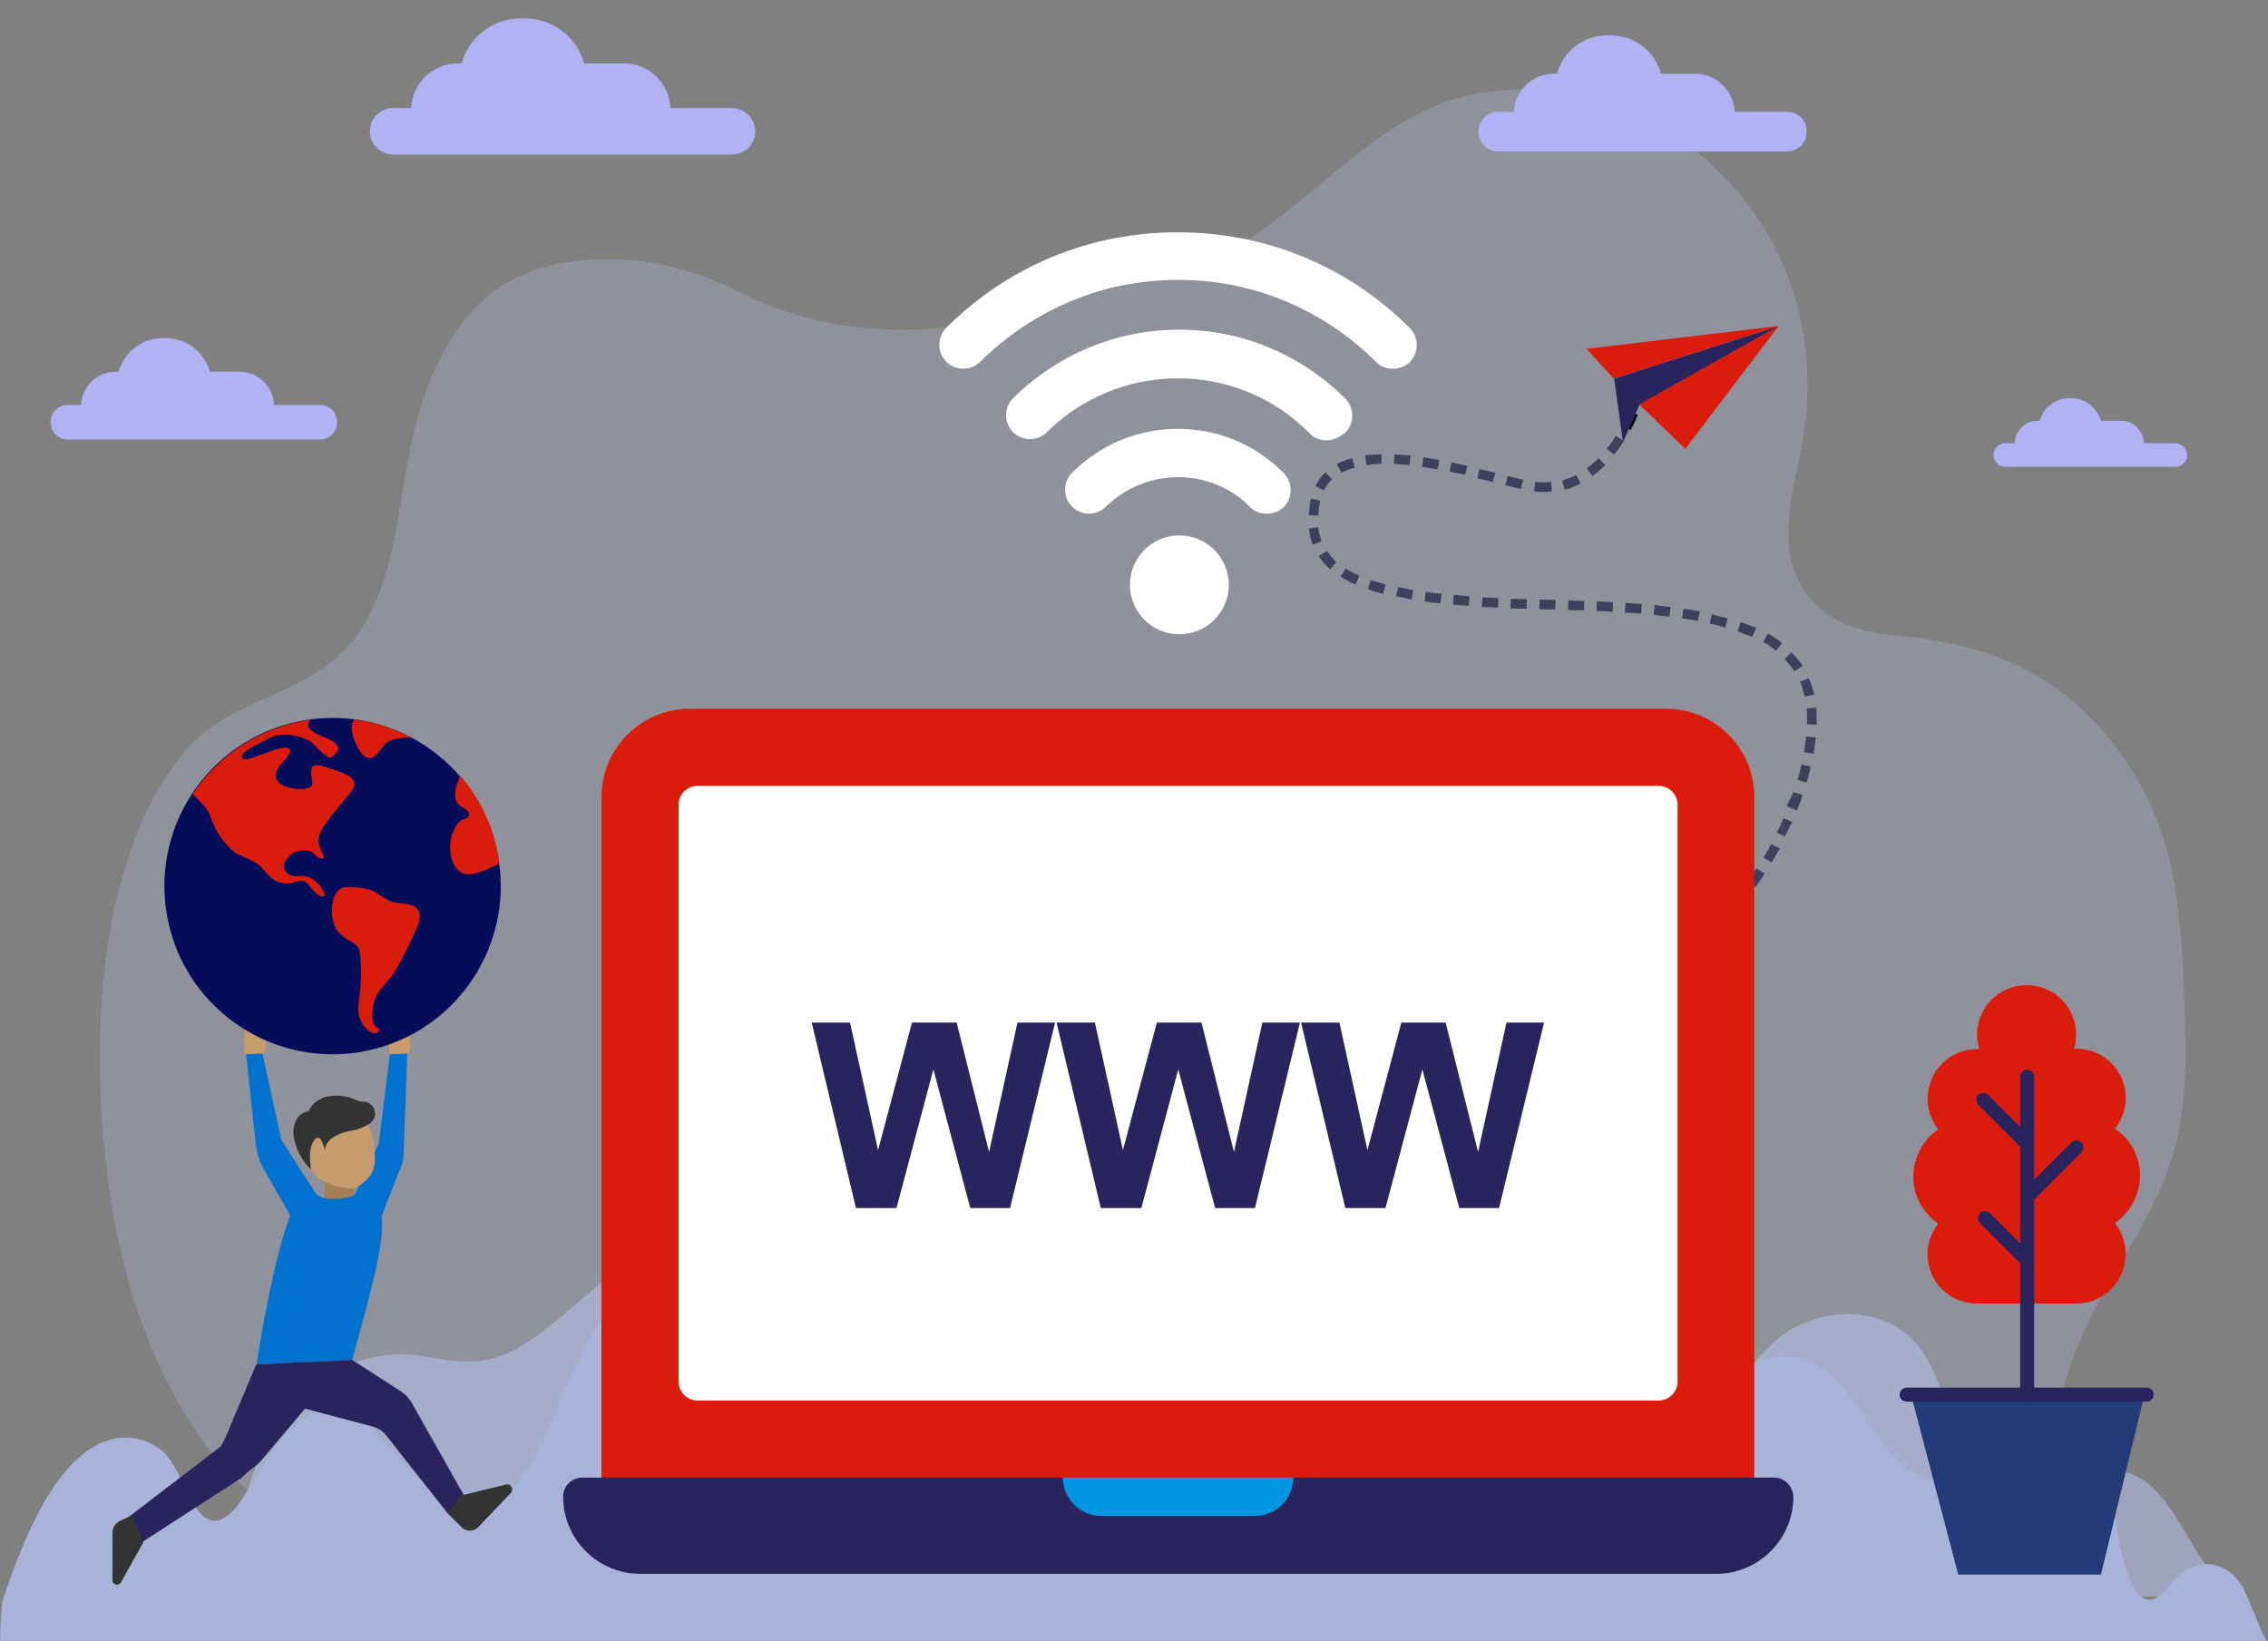
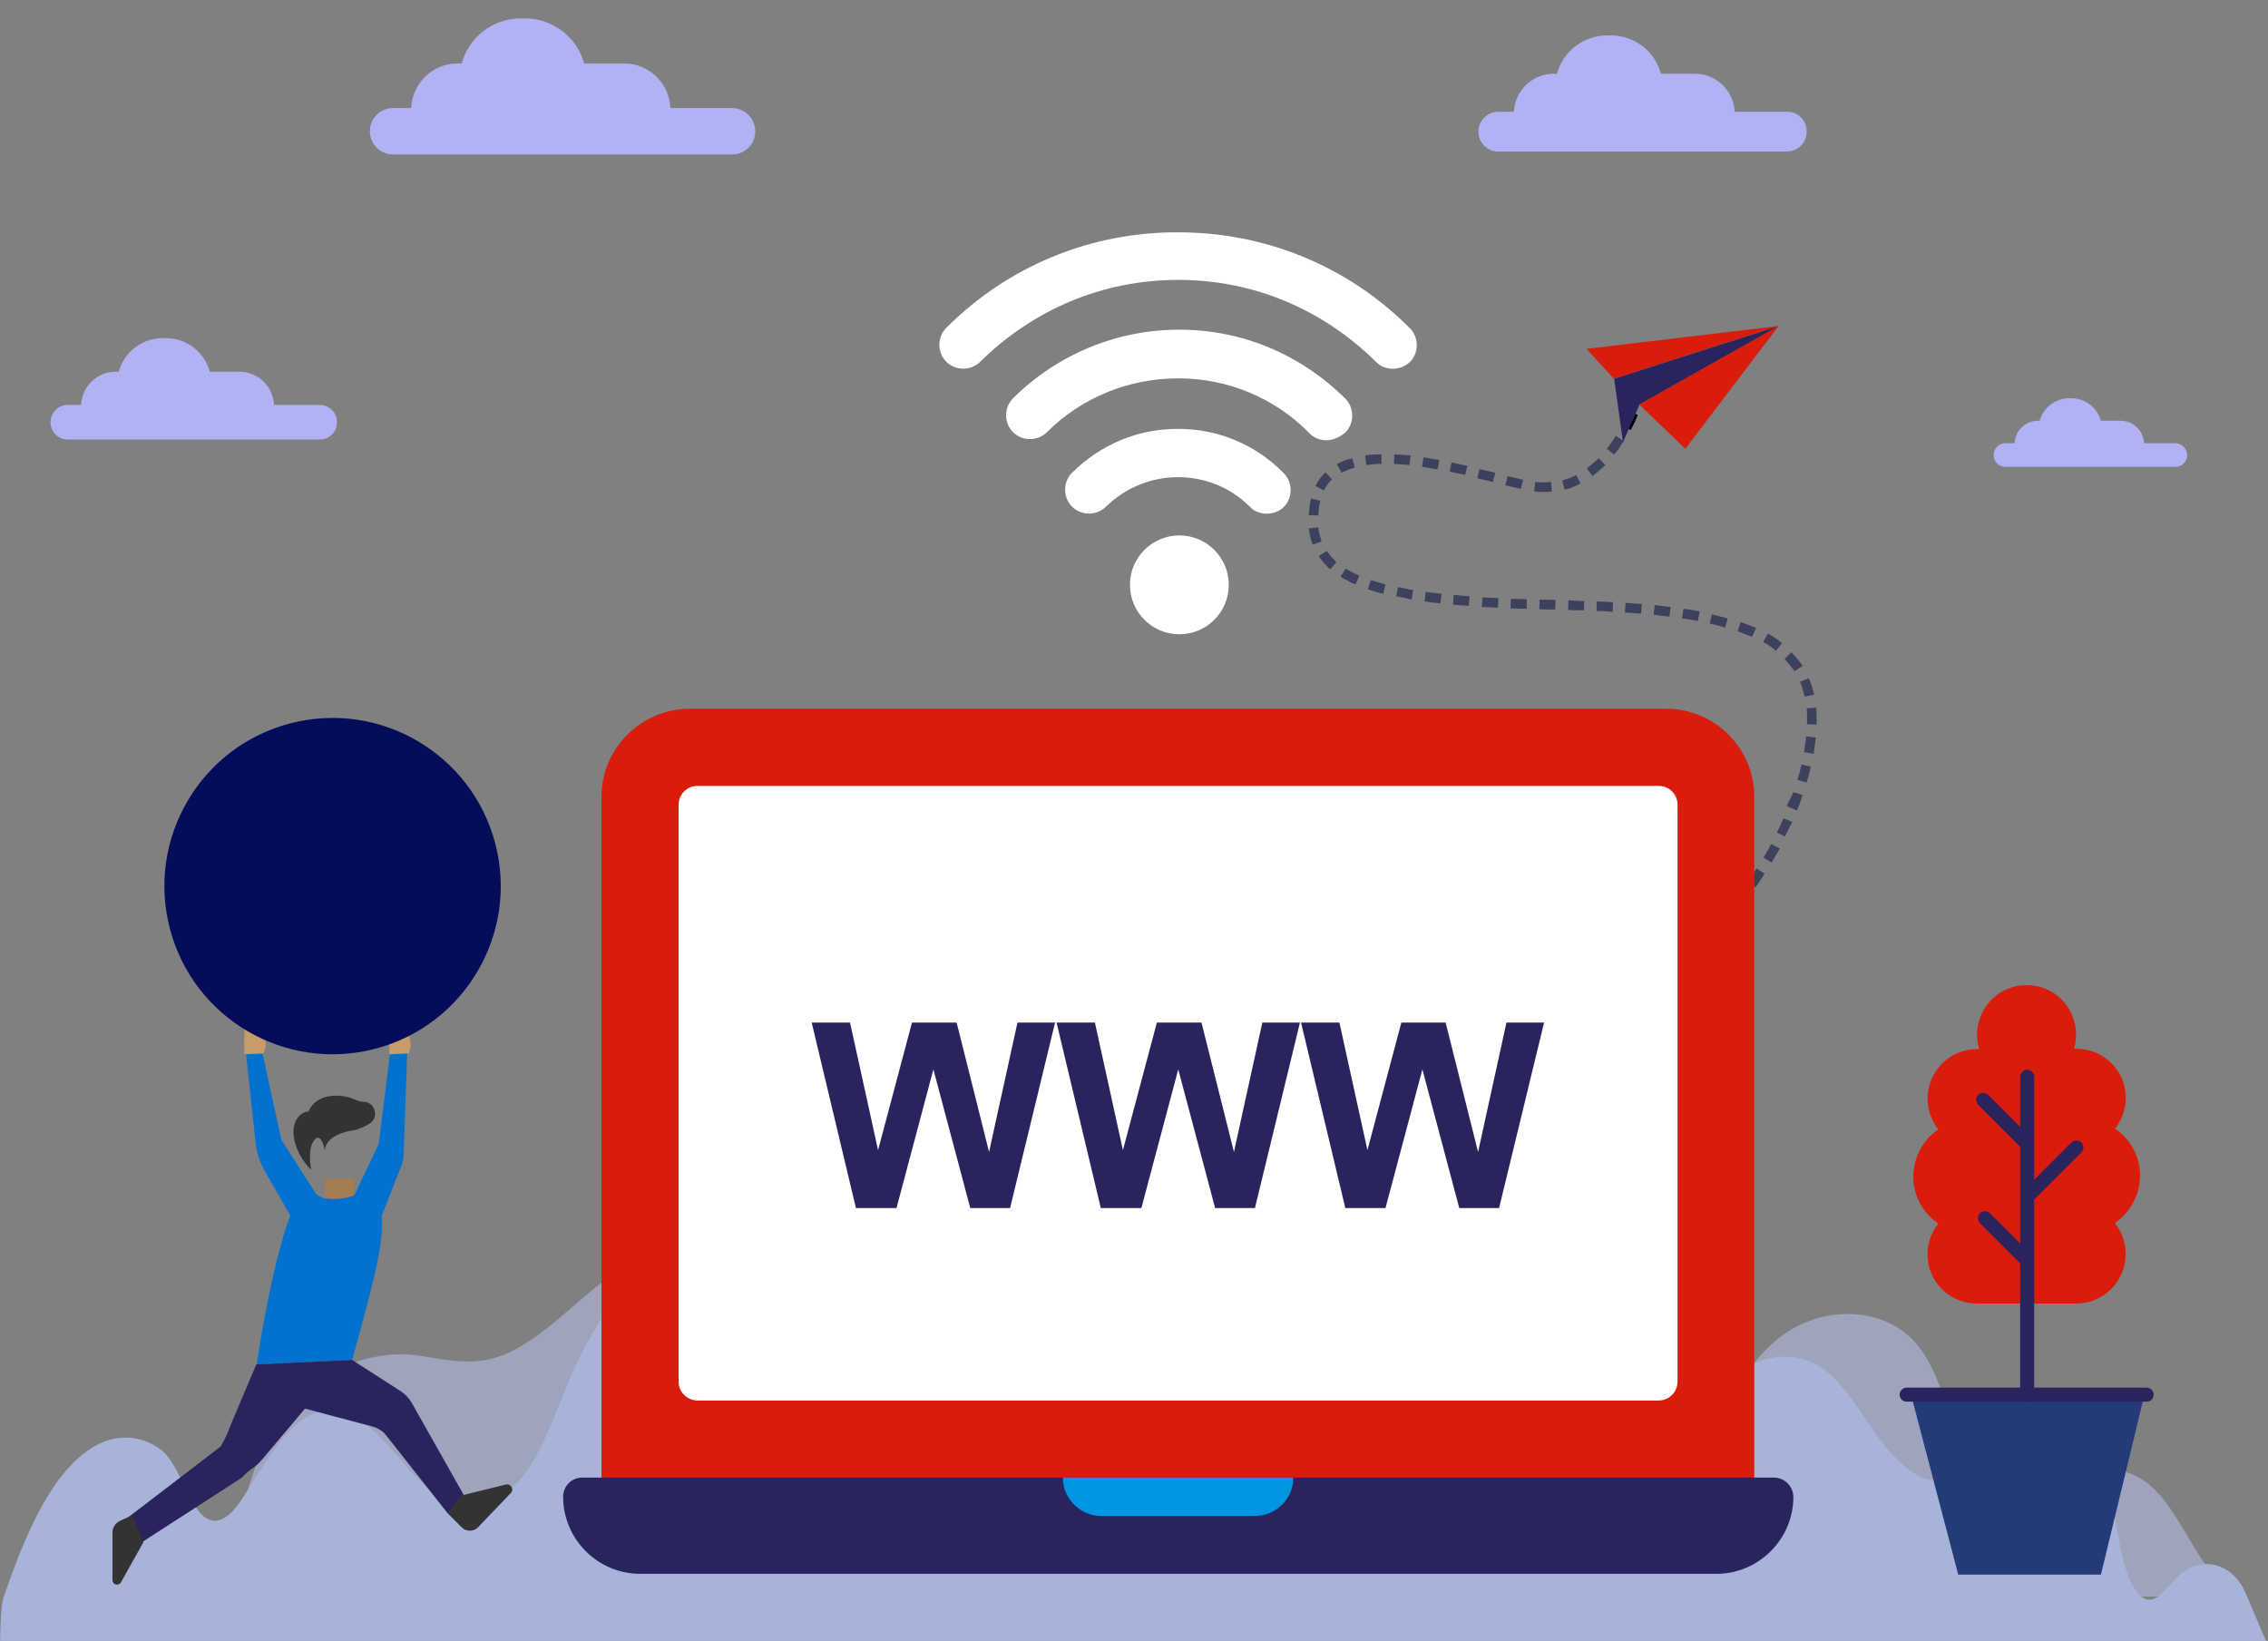
<svg xmlns="http://www.w3.org/2000/svg" version="1.1" id="Layer_1" x="0" y="0" viewBox="0 0 615 445" xml:space="preserve">
  <rect x="0" y="0" width="615" height="445" fill="#808080" stroke="none" />
  <style>.st10{fill:none}.st11{fill:#3c415e}.st11,.st12{fill-rule:evenodd;clip-rule:evenodd}.st13{fill:#d91c0b}.st14{fill:#29245d}.st15{fill:#fff}.st19{fill:#333}.st20{fill:#c69c6d}</style>
-   <path d="M589.8 311.2c-4.4 16.5-14.6 29.6-22.1 44.4-10.3 20.4-15.1 44.8-14.2 68.8H92c-9.1-10.6-23.8-17.5-31.5-26.5-14.6-17.1-24.3-40.3-29-64.4-7.8-40.6-7.3-96.5 17.3-128.2 14-18.1 37.3-15.1 49.9-35.9 10-16.6 9.4-39.3 15.1-58.2 3.8-12.4 9.9-24 18.8-31.2 7.5-6.1 16.6-8.6 25.5-9.4 14.2-1.3 28.6 1.6 41.7 8.3 13.8 7 27.7 10.2 42.7 10.5 17.2.3 33.4-3.2 50-8.6 16.1-5.2 33.3-7.1 48.1-17.3 21-14.4 36.1-34.1 60.8-38.3 26.5-4.6 56 6.9 74 32.2 12.2 17.1 17.3 39.2 13.5 61.7-2.4 13.9-7.9 29.2.7 41.5 5.7 8.2 14.9 10.8 23.5 11.6 23.2 2.2 43.5 8.1 60.3 30 16.6 21.7 18 42.7 19 71.2.4 12.6.6 25.6-2.6 37.8z" opacity=".22" fill="#c6d1f7" />
  <path d="M69.3 397.7c1.7-4.7 3.8-9.2 6.5-13.4 7.3-11.3 24.3-18.8 37.7-16.7 9 1.4 16.9 3.5 26.5-1.8 10.6-5.9 18.6-15.5 28.7-22 12.9-8.3 29.1-10.5 43.9-7 25 5.7 39.7 30.3 59.6 44.5 6.6 4.7 16.4 9 24.4 5.5 11.6-5.1 16.7-18.1 28.8-23.4 10-4.3 22.4-4.1 32 1.3 10.1 5.6 17.6 14.6 27.4 20.6 11.5 7.1 24.4 13.6 37.8 15.9 9.4 1.6 19.6.8 28.3-3.4 18.1-8.8 20.1-33.2 40.9-40 8.8-2.9 19.2-1.6 26 4.7 5.3 4.9 7.8 12 10 18.8 2.2 6.8 4.6 13.9 9.6 19 11.9 11.9 21.3-1.4 33.9-1.7 19.2-.5 21.2 27.1 36.1 34.4H63.2l.2-5c.5-10.3 2.3-20.6 5.9-30.3z" opacity=".5" fill="#bcc8f7" />
  <path d="M615 446H0c.2-10.6.7-12.2 1.1-13.2 5.7-16.5 13-34.2 24.9-40.8 5.6-3.1 12.2-2.9 17.6 1.1 5.4 4.1 7.6 16.7 13.1 19 3.3 1.4 6.6-2 9-5.7 8.2-12.5 15.6-28 28.7-22.9 6.8 2.7 12.3 10.3 18.1 16.7 9.9 10.9 23 10.9 31.6-3.2 4.1-6.6 6.9-14.8 10.1-22.4 8.4-19.7 20.7-34.7 33.7-46.4 11.3-10.3 24.2-17.7 37.3-11.4 15.7 7.5 32 59.1 50.6 42.9 10.9-9.5 13.6-33.2 22.4-46.4 5.4-8.2 12.9-13.1 20.4-13.4 7.6-.4 15.2 3.9 20.9 11.6 10.8 14.7 13.6 38.8 21 58 5 13 12.5 21.7 22.4 15.1 8.7-5.8 14.4-19 23-25.3 9.5-6.9 22.8 2.7 28.9 14.8 2.3 4.6 3.7 10.2 6.4 14 5.4 7.7 11.2 5 16.1-2.1 8.9-12.7 22.1-22.1 34.3-16.4 6.9 3.2 11.7 11.6 16.8 18.9 1.5 2.2 3.1 4.2 4.8 6 2.4 2.6 5 4.8 7.8 6.1 3 1.3 5.9 1.1 8.9-.1 4.6-1.8 9.1-3.5 13.6-5.6 5.8-2.6 11.9-3.2 17.8-1.9 2.3.6 4.7 1.3 6.7 3.5 1.7 1.9 3 5.5 3.9 8.4 1.9 6.5 2.5 13.7 4.4 20.1 1.7 5.7 4.8 11.1 9.1 7.8 1.9-1.5 3.5-3.6 5.3-5.4 1.8-1.7 3.8-2.7 5.9-3.1 4.2-.7 8.5 1.1 11.5 6 2.4 4.9 4.4 10.7 6.9 15.7 0-.1 0 0 0 0z" fill="#a7b3d8" />
  <path d="M484.6 30.3h-14.2c-.3-5.7-5-10.3-10.8-10.3h-9.2c-1.6-6-7.1-10.4-13.6-10.4h-1c-6.5 0-12 4.4-13.6 10.4h-.9c-5.8 0-10.5 4.6-10.8 10.3h-4.2c-3 0-5.4 2.4-5.4 5.4 0 3 2.4 5.4 5.4 5.4h78.2c3 0 5.4-2.4 5.4-5.4.1-3-2.3-5.4-5.3-5.4zm-286.1-1h-16.7c-.3-6.7-5.8-12.1-12.6-12.1h-10.8c-1.9-7-8.4-12.2-16-12.2h-1.2c-7.7 0-14.1 5.2-16 12.2h-1.1c-6.8 0-12.3 5.4-12.6 12.1h-4.9c-3.5 0-6.3 2.8-6.3 6.3s2.8 6.3 6.3 6.3h91.9c3.5 0 6.3-2.8 6.3-6.3 0-3.4-2.8-6.3-6.3-6.3zm391.3 90.9h-8.4c-.2-3.4-2.9-6.1-6.3-6.1h-5.4c-1-3.5-4.2-6.1-8-6.1h-.6c-3.8 0-7.1 2.6-8 6.1h-.5c-3.4 0-6.2 2.7-6.3 6.1h-2.5c-1.8 0-3.2 1.4-3.2 3.2 0 1.8 1.4 3.2 3.2 3.2h46.1c1.8 0 3.2-1.4 3.2-3.2-.1-1.8-1.5-3.2-3.3-3.2zM86.7 109.8H74.3c-.2-5-4.3-9-9.4-9h-8c-1.4-5.2-6.2-9.1-11.9-9.1h-.9c-5.7 0-10.5 3.9-11.9 9.1h-.8c-5.1 0-9.2 4-9.4 9h-3.6c-2.6 0-4.7 2.1-4.7 4.7s2.1 4.7 4.7 4.7h68.3c2.6 0 4.7-2.1 4.7-4.7s-2.1-4.7-4.7-4.7z" fill="#b1b2f3" />
  <path class="st10" d="M478.7 255.8l.4-.5.3-.4.6-.7c.4-.5.7-.9 1.1-1.3.7-.9 1.4-1.8 2-2.6 1.3-1.8 2.6-3.6 3.8-5.4 2.4-3.6 4.6-7.4 6.6-11.3l-23.1-11.9c-1.6 3-3.3 6-5.2 8.9-.9 1.4-1.9 2.8-2.9 4.2-.5.7-1 1.3-1.5 2l-.8.9-.4.4-.2.3 19.3 17.4z" />
  <path class="st11" d="M478.2 232.6l2.2 1.3c-.2.4.5-.8 2.2-3.8l-2.3-1.2c-.7 1.2-1.4 2.5-2.1 3.7zm-4.2 6.5l2.1 1.5c.8-1.2 1.6-2.4 2.4-3.7l-2.2-1.4c-.7 1.2-1.5 2.4-2.3 3.6z" />
  <path class="st12" d="M469.4 245.2l2 1.6c.9-1.1 1.8-2.3 2.7-3.5l-2.1-1.5c-.8 1.2-1.7 2.3-2.6 3.4z" />
  <path class="st10" d="M493.4 233.7c2-3.9 3.8-7.9 5.3-12.2 1.5-4.2 2.8-8.6 3.7-13.1l-25.5-5.1c-1.2 6.2-3.6 12.5-6.7 18.5l23.2 11.9z" />
  <path class="st11" d="M487.4 211.5l2.5.7.6-2.1c.2-.7.4-1.4.5-2.2l-2.5-.6c-.2.7-.3 1.4-.5 2.1l-.6 2.1zm-2.5 7.3l2.4 1c.3-.7.5-1.4.8-2.1.2-.7.5-1.4.7-2.1l-2.5-.8c-.2.7-1.5 3-1.8 3.7-.1.6.7-.4.4.3zm-3.1 7l2.4 1.1-.1-.3 1.9-3.7-2.4-1-.8 1.9z" />
  <path class="st10" d="M502.5 208.4c.2-1.1.4-2.3.6-3.4.1-.6.2-1.1.3-1.7l.2-1.7c.2-1.1.2-2.4.3-3.7.1-.6 0-1.3.1-1.9v-2l-.1-2c0-.3 0-.7-.1-1l-.1-1-.1-1c0-.3-.1-.7-.2-1.1-.1-.7-.3-1.4-.4-2.1 0-.2-.1-.4-.1-.5l-.1-.5-.3-1.1-.3-1.1c-.1-.4-.3-.7-.4-1.1-.3-.7-.5-1.5-.8-2.2-.3-.7-.7-1.4-1-2.1l-23 12.1c.1.2.2.3.2.5.1.2.1.4.2.6 0 .1.1.2.1.3 0 .1.1.2.1.3 0 .1.1.2.1.3l.1.2v.2c0 .2.1.5.1.7 0 .1 0 .3.1.4v.4l.1.4v3.3l-.1 1v.5l-.1.6-.1 1.2c-.1.4-.1.8-.2 1.2-.1.8-.3 1.5-.4 2.3l25.3 4.7z" />
  <path class="st11" d="M489.4 188.9l2.5-.5-.1-.6-.2-.6-.3-1.1c-.1-.4-.2-.7-.4-1.1l-.4-1.1-2.4 1 .4 1c.1.3.3.6.3 1l.3 1 .1.5.2.5zm.6 7.5l2.6.1v-2.3c0-.8-.1-1.5-.1-2.3l-2.6.2c.1.7.1 1.4.1 2.1v2.2zm-.8 7.6l2.6.4.3-2.2c.1-.7.2-1.5.3-2.2l-2.6-.3-.3 2.1-.3 2.2z" />
-   <path class="st10" d="M499.8 177c-1.5-2.8-3.4-5.4-5.5-7.7-.5-.6-1.1-1.1-1.6-1.6-.3-.3-.6-.5-.8-.8l-.9-.7-.9-.7c-.3-.2-.6-.5-.9-.7-.6-.4-1.2-.8-1.7-1.2-.1-.1-.3-.2-.4-.3l-.4-.3-.9-.5c-.6-.3-1.2-.7-1.8-1l-1.8-.9-.4-.2-.4-.2-.9-.4c-.6-.2-1.2-.5-1.7-.7l-1.7-.7-.9-.3c-.3-.1-.6-.2-.8-.3l-1.7-.6L466 182l1.1.4c.2.1.4.1.5.2l.5.2 1 .4c.3.1.6.3.9.4l.5.2.2.1.2.1.8.4c.3.1.5.3.8.4l.4.2.2.1c.1 0 .1.1.2.1.2.2.4.3.7.5.1.1.2.1.3.2l.3.2.3.2.2.2c.1.2.3.3.5.4.5.6.9 1.2 1.3 1.8l22.9-11.7z" />
  <path class="st11" d="M475.1 172.7l1.1-2.4c-1.4-.6-2.8-1.1-4.2-1.6l-.8 2.5c1.2.5 2.6 1 3.9 1.5zm6.5 3.8l1.6-2.1c-.3-.3-.6-.5-.9-.7l-.9-.7c-.3-.2-.6-.4-1-.6l-1-.6-1.3 2.3.9.5c.3.2.6.3.9.6l.9.6c.2.3.5.5.8.7zm5 5.5l2.2-1.4c-.2-.3-.4-.7-.7-1l-.7-.9c-.2-.3-.5-.6-.8-.9-.3-.3-.5-.6-.8-.9l-1.9 1.8c.2.2.5.5.7.8.2.3.5.5.7.8l.6.8c.3.3.5.6.7.9z" />
  <path class="st10" d="M473.6 157.4c-4.5-1.4-8.8-2.3-13.1-3-4.2-.7-8.4-1.2-12.5-1.6l-2.4 25.9c3.6.3 7.2.8 10.6 1.4 3.4.6 6.7 1.3 9.7 2.2l7.7-24.9z" />
  <path class="st11" d="M452.7 167.2l.3-2.6c-1.4-.2-2.9-.3-4.3-.5l-.3 2.6c1.5.2 2.9.4 4.3.5zm7.7 1.2l.5-2.6-2.2-.4c-.7-.1-1.4-.2-2.2-.3l-.4 2.6 2.1.3 2.2.4zm7.4 1.8l.7-2.5c-1.4-.4-2.9-.7-4.3-1.1l-.6 2.5c1.5.3 2.9.7 4.2 1.1z" />
  <path class="st10" d="M448 152.7c-8.2-.8-16.3-1.1-24.3-1.3l-.5 26c7.6.2 15.1.5 22.4 1.2l2.4-25.9z" />
  <path class="st11" d="M429.5 165.5l.1-2.5-2.2-.1-2.1-.1-.1 2.6 2.2.1zm7.8.4l.1-2.6c-1.5-.1-2.9-.1-4.4-.2l-.1 2.6c1.5 0 2.9.1 4.4.2zm7.7.5l.2-2.6c-1.5-.1-2.9-.2-4.4-.3l-.2 2.6c1.5.1 2.9.2 4.4.3z" />
  <path class="st10" d="M423.8 151.5l-5.8-.1c-1.9-.1-3.8-.1-5.7-.2-1.9-.1-3.8-.2-5.7-.2-1.9-.1-3.8-.2-5.6-.3l-1.8 25.9c2 .1 4 .2 6.1.4l6 .3c2 .1 4 .1 6 .2l5.9.1.6-26.1z" />
  <path class="st11" d="M406.2 164.8l.1-2.6-4.3-.2-.2 2.6zm7.8.3v-2.6l-4.3-.1-.1 2.6zm7.7.2l.1-2.6c-1.4 0-2.9-.1-4.3-.1l-.1 2.6c1.4.1 2.9.1 4.3.1z" />
  <path class="st10" d="M401.1 150.6c-3.7-.3-7.4-.6-10.9-1-3.6-.4-7-1-10.2-1.7l-5.8 25.3c4.4 1 8.7 1.6 12.8 2.2 4.2.5 8.3.8 12.3 1.1l1.8-25.9z" />
  <path class="st11" d="M382.8 162.6l.4-2.6c-.7-.1-1.4-.2-2.1-.4l-1-.2-1-.2-.5 2.5 1.1.2 1.1.2c.6.2 1.3.4 2 .5zm7.8 1l.3-2.6-2.2-.2-2.1-.3-.3 2.6 2.1.3zm7.7.7l.2-2.6c-1.4-.1-2.9-.2-4.3-.4l-.2 2.7c1.4.1 2.9.2 4.3.3z" />
  <path class="st10" d="M379.9 147.9c-1.6-.4-3.1-.8-4.4-1.2l-.5-.2-.3-.1-.2-.1-.9-.4c-.2-.1-.3-.1-.4-.2l-.4-.2-.4-.2c-.1-.1-.2-.1-.4-.2l-.4-.2c-.1-.1-.3-.1-.3-.2-.2-.1-.4-.2-.6-.4-.2-.1-.3-.2-.5-.3l-.1-.1-.1.1c-.1-.1-.1-.1-.2-.1-.4-.4-.5-.6-.6-.8L346 154.9l.6 1.2c.2.4.5.8.7 1.2.2.4.5.8.8 1.1.3.4.5.7.8 1.1.3.4.6.7.8 1 .3.3.6.6.9 1 .6.6 1.2 1.3 1.8 1.8l.9.8.5.4c.2.1.3.2.5.4.6.5 1.3.9 1.9 1.4.6.4 1.3.8 1.9 1.2.3.2.6.4.9.5l.9.5c.3.2.6.3.9.5l.9.4.9.4c.3.1.6.3.9.4l1.8.7.4.2.4.1.9.3c2.3.8 4.6 1.4 6.8 1.9l6.1-25.5z" />
  <path class="st11" d="M360.7 154.4l1.7-2c-.5-.4-.9-.9-1.4-1.4-.2-.2-.4-.5-.6-.8l-.3-.4c-.1-.1-.2-.3-.3-.4l-2.2 1.4c.1.2.2.3.3.5l.4.5c.2.3.5.6.7.9.6.6 1.1 1.2 1.7 1.7zm6.9 4.1l1-2.4c-.6-.3-1.3-.5-1.9-.9l-.9-.5c-.3-.2-.6-.3-.9-.5l-1.4 2.2c.3.2.6.4 1 .6l1 .5c.7.5 1.4.7 2.1 1zm7.5 2.5l.6-2.5c-.7-.2-1.4-.4-2-.6-.7-.2-1.3-.4-2-.6l-.8 2.5c.7.2 1.4.5 2.1.7.7.1 1.4.4 2.1.5z" />
  <path class="st10" d="M369.2 143.1c-.1-.2-.2-.5-.3-1.2 0-.2 0-.4-.1-.6v-2.2c.1-.4.1-.7.2-.9.1-.2.1-.3.1-.3L353.6 117c-3.1 2.3-5.7 5.3-7.5 8.8-.2.4-.4.9-.6 1.3-.2.4-.4.9-.5 1.3-.2.4-.3.9-.5 1.3-.1.4-.3.9-.4 1.3-.5 1.7-.8 3.3-1 4.8l-.1 1.1v1.1l-.1 1.1v3.2c0 .8.1 1.6.2 2.4l.1.6.1.6.2 1.2c.1.8.4 1.7.6 2.5.1.4.2.8.4 1.3.2.4.3.8.5 1.3.2.4.3.8.5 1.2l.6 1.2 23.1-11.5z" />
  <path class="st11" d="M356.7 131.8l2.3 1.2c.5-1.1 1.3-2.2 2.2-3l-1.8-1.9c-1.1 1-2 2.3-2.7 3.7zm-1.8 7.9l2.6.1c0-1.4.2-2.7.5-4l-2.5-.6c-.4 1.5-.5 3-.6 4.5zm1.1 8l2.4-.9-.2-.4-.1-.5-.3-.9-.2-1c0-.2-.1-.3-.1-.5v-.5l-2.6.3.1.6c0 .2.1.4.1.6l.2 1.1c.1.4.2.7.3 1.1l.2.6.2.4z" />
  <path class="st10" d="M369.2 138.1c0-.1 0-.1 0 0 0 0 .1 0 .1-.1h.1c.2-.1.5-.2.8-.3.4-.1.8-.2 1.4-.3.5-.1 1.1-.2 1.7-.2 1.3-.1 2.7-.1 4.2 0s3.1.2 4.8.5l3.4-25.8c-2.2-.3-4.5-.5-6.8-.6-2.4-.1-4.8-.1-7.4 0-1.3.1-2.7.2-4.1.5-1.4.2-2.9.5-4.3 1-1.5.4-3.1 1-4.6 1.7l-.6.3-.6.3c-.4.2-.8.4-1.2.7-.4.2-.8.5-1.2.7-.4.3-.8.5-1.2.8l15.5 20.8z" />
  <path class="st11" d="M378.1 123.2l-.1 2.6 4.2.3.3-2.6c-1.5-.1-3-.2-4.4-.3zm-7.9.3l.3 2.6c1.4-.2 2.7-.3 4.1-.3v-2.6c-1.5 0-3 .1-4.4.3zm-7.7 2.4l1.3 2.3c1.1-.6 2.4-1.1 3.6-1.4l-.7-2.5c-1.5.3-2.9.8-4.2 1.6z" />
  <path class="st10" d="M382.4 137.6c3.3.4 6.8 1.1 10.4 1.9 3.6.8 7.2 1.7 11 2.6l6.3-25.2c-3.8-1-7.7-1.9-11.7-2.8-4-.9-8.2-1.7-12.6-2.3l-3.4 25.8z" />
  <path class="st11" d="M401.2 127.2l-.6 2.5 4.2 1 .7-2.5zm-7.6-1.8l-.5 2.5 4.2.9.6-2.5c-1.4-.2-2.8-.6-4.3-.9zM386 124l-.4 2.6c1.4.2 2.8.5 4.2.7l.5-2.6c-1.5-.2-2.9-.4-4.3-.7z" />
  <path class="st10" d="M403.7 142.1l5.8 1.4.7.2.4.1.6.1c.7.2 1.5.3 2.2.4.8.1 1.5.2 2.3.3.8.1 1.6.1 2.4.1 3.2.1 6.5-.3 9.6-1.2 3.1-.9 6.1-2.3 8.7-3.9l-13.8-22c-.7.4-1.4.7-2 .9-.6.2-1.2.2-1.9.2-.3 0-.8-.1-1.2-.1-.2-.1-.4-.1-.7-.1h-.2l-.3-.1-.7-.2-5.6-1.4-6.3 25.3z" />
  <path class="st11" d="M423.6 130.3l.7 2.5c.4-.1.7-.2 1.1-.3.4-.1.7-.2 1.1-.4l1.1-.5c.4-.2.7-.3 1-.5l-1.2-2.3c-.3.2-.6.3-.9.5l-1 .4c-.3.1-.6.2-1 .3-.2 0-.5.2-.9.3zm-7.3.4l-.3 2.6 1.2.1h2.4l1.2-.1-.2-2.6-1 .1h-2.1l-1.2-.1zm-7.5-1.6l-.6 2.5 4.2 1 .6-2.5z" />
  <path class="st10" d="M436.3 139.7c2.6-1.6 4.8-3.5 6.8-5.5s3.7-4 5.2-6.1c1.5-2.1 2.8-4.2 4-6.4.6-1.1 1.1-2.2 1.6-3.3.1-.3.3-.6.4-.9.1-.3.3-.6.4-.9.1-.3.2-.6.4-.9l.2-.5.1-.3.1-.4-24.6-8.4v-.1.1l-.1.2-.2.4c-.1.1-.1.3-.2.5s-.1.3-.2.5c-.3.6-.6 1.3-.9 1.9-.7 1.2-1.4 2.4-2.2 3.5-1.5 2.1-3.2 3.8-4.6 4.6l13.8 22z" />
  <path class="st12" d="M439.9 115.4l2.3 1.2c.7-1.3 1.4-2.7 1.9-4.1l-2.4-1c-.6 1.4-1.2 2.6-1.8 3.9z" />
  <path class="st11" d="M435.7 121.7l2 1.6c1-1.2 1.8-2.4 2.6-3.7l-2.2-1.4c-.7 1.3-1.5 2.4-2.4 3.5zm-5.4 5.3l1.5 2.1c1.2-.9 2.4-1.9 3.5-3l-1.8-1.8c-1 .9-2.1 1.8-3.2 2.7z" />
  <path class="st13" d="M430.2 94.6l7.4 8.1 44.7-14.3-52.1 6.2z" />
  <path class="st14" d="M440.1 119.9l-2.4-17.2 44.7-14.3-37.8 21.3-4.5 10.2z" />
  <path class="st13" d="M457 121.7l-12.5-12 37.8-21.3-25.3 33.3z" />
  <path class="st15" d="M184 213.1h271v166.8H184z" />
  <path class="st13" d="M451.8 192.2H187.1c-13.2 0-24 10.7-24 23.9v189.7c0 2.9 2.3 5.2 5.2 5.2h302.2c2.9 0 5.2-2.3 5.2-5.2V216.2c.1-13.2-10.7-24-23.9-24zM184 374.6V218.3c0-2.9 2.3-5.2 5.2-5.2h260.5c2.9 0 5.2 2.3 5.2 5.2v156.3c0 2.9-2.3 5.2-5.2 5.2H189.2c-2.9 0-5.2-2.3-5.2-5.2z" />
  <path class="st14" d="M481 400.7H157.9c-2.9 0-5.2 2.3-5.2 5.2 0 11.5 9.4 20.9 20.9 20.9h291.8c11.5 0 20.9-9.4 20.9-20.9-.1-2.9-2.4-5.2-5.3-5.2z" />
  <path d="M298.6 411.1h41.7c5.8 0 10.4-4.7 10.4-10.4h-62.5c0 5.7 4.7 10.4 10.4 10.4z" fill="#0096e2" />
  <path class="st14" d="M232.1 327.6l-12-50.3h10.4l7.6 34.6 9.2-34.6h12.1l8.8 35.1 7.7-35.1h10.2l-12.2 50.3h-10.8l-10-37.6-10 37.6h-11zm66.4 0l-12-50.3h10.4l7.6 34.6 9.2-34.6h12.1l8.8 35.1 7.7-35.1h10.2l-12.2 50.3h-10.8l-10-37.6-10 37.6h-11zm66.3 0l-12-50.3h10.4l7.6 34.6 9.2-34.6h12l8.8 35.1 7.7-35.1h10.2l-12.2 50.3h-10.8l-10-37.6-10 37.6h-10.9z" />
  <path fill="#a67c52" d="M90.3 333l-2.2-3.3v-10.1h7.8v12.3l-2.2 4.5z" />
  <path d="M105.7 286.1l-3 24.1-6.6 13.9c-1.8 1-6.9 1.5-9.1.5-.7-.3-1.2-.7-1.4-1l-9.3-14.5-5.4-24.7-4.2 1.2 2.6 24.3c.3 2.7 1.1 5.2 2.4 7.5l7 12.2c-5.4 14.5-9.1 40.4-9.1 40.4l25.9-1.2c5-18.4 8.8-31.3 8-39.1l5-12.7c1.3-2.5.9-5.2 1.1-8l1-28.3-4.9 5.4z" fill="#0172d0" />
  <path class="st14" d="M69.5 370l-7.1 16.8c-.5 1.2-.8 2.5-2.6 5.5l-25.2 19.3 3 7.2 28-18.1c1-1.1 2.2-2.1 3.5-3 .7-.5 1.3-1.1 1.8-1.7l11.8-14 18.5 4.9c1.3.4 2.5 1.1 3.4 2.2l16.8 21.3 4.8-4.2-14.4-25.5c-.8-1.5-2-2.7-3.4-3.6l-12.9-8.3-26 1.2z" />
  <path class="st19" d="M35.9 410.9l-3.3 1.5c-1.3.6-2.1 1.8-2.1 3.2v12.9c0 1.3 1.7 1.7 2.3.6l6.1-10.9-3-7.3zm85.5-.5l3.8 3.8c1.2 1.2 3.2 1.2 4.4 0l8.9-9.3c1-1 0-2.7-1.4-2.3l-12.2 3-3.5 4.8z" />
-   <path class="st20" d="M98.3 320.9c-1.2 1.1-2.9 1.5-4.5 1.3-3.3-.5-8.8-2-10.2-6.7-2-6.9 3.9-12.8 6.9-13.8 2.9-1 9.8 0 10.8 7.9.9 6.8.3 8.5-3 11.3z" />
  <path class="st19" d="M96.5 306.4s1.7-.5 3.6-1.6c2.7-1.6 1.8-5.8-1.4-6-.8 0-1.5-.2-2.2-.5-3.9-1.9-10.8-1.9-12.8 3.1 0 0-2.9 0-3.9 3.7s1.4 9.2 4.6 12.1c0 0-1.2-5.5.8-8s2.9 2.9 2.9 2.9-.5-4.5 8.4-5.7z" />
  <path class="st20" d="M66.3 285.9l-.1-3.6.2-4c0-.7.8-1.1 1.5-.8 1.2.5 2.8 1.6 3.6 3.3 1.3 3-.1 4.9-.1 4.9l-5.1.2zm39.3 0l-.1-3.6.2-4c0-.7.8-1.1 1.5-.8 1.2.5 2.8 1.6 3.6 3.3 1.3 3-.1 4.9-.1 4.9l-5.1.2z" />
  <circle transform="rotate(-14.76 90.193 240.366)" cx="90.2" cy="240.3" fill="#050d5b" r="45.6" />
-   <path class="st13" d="M126.8 237.1c-3.8 0-6-6.3-4-11.3 1.9-5 4.4-3 4.4-4.9 0-1.8-2.8-1.6-3.6-4-.8-2.4 1.2-6.5 1.2-6.5 5.6 6.4 9.4 14.5 10.6 23.6 0 .1-4.9 3.1-8.6 3.1zm-29.7-34.2c3.2 5.6 5.5 1.1 7.2-1 1.7-2 7.1-1.9 7.1-1.9-4.7-2.5-9.9-4.2-15.4-4.9.1 0-2 2.1 1.1 7.8zm-40.8 16.9c1.2 1.8 1.5 6.1 6.9 11 1.9 1.7 6 2.1 8.5 5.3 2.4 3.1 3.9 3.2 5.9 3.5 2 .2 4.5-2 6.3.6 1.9 2.6 3.8 3.5 4.1 2.6.3-.9-2.2-4.3-4.4-5-2.2-.7-4.2.6-6-1.3-1.8-1.9.6-4.4 2-5.2 1.4-.8 4.4-.9 5.2-.1.8.8 1.8 1.9 2.8 1.6.9-.3-1.1-2.1-1.3-4.8-.2-2.6 4.3-7.8 8.3-12.5 4-4.7-.8-5.6-6.6-7.6-5.9-2-2.7 4-3.4 5.1-.7 1.1-4.2 1.4-7.4.2-3.1-1.2-3.2-3.8-.7-6.3s3.2-4.4.3-4.1c-2.9.2-10.3 4.2-11.1 2.8-.9-1.4 2.9-3.1 7.2-5.4 4.3-2.2 10.6-.1 12.2 1.7 1.6 1.7 4.1 4.4 5.2 3.2 1.1-1.1 3.5-3-2.7-5.3s-3.4-4.6-3.4-4.6c-13.5 1.9-24.9 9.5-31.9 20.1-.2-.1 2.8 2.7 4 4.5zM90.7 251c1.5 3.6 5.3 4.2 6.4 5.9 1.1 1.7.8 9.1.6 11.6-.2 2.5-1.7 7 1.4 10.2 3.1 3.2 3.8.3 3.8.3-2.3-1-2.2-3-1.7-6.3.5-3.4 2.9-5.3 4.7-7.6 1.8-2.2 5.3-9.3 7.2-13.6 1.9-4.4 0-6.2-3.9-6.5-3.8-.3-4.3-1.1-7-2.8-2.7-1.8-7.6-1.6-7.6-1.6-4.7-.7-5.4 6.8-3.9 10.4z" />
  <path class="st15" d="M319.8 145.2c7.4 0 13.4 6 13.4 13.4s-6 13.4-13.4 13.4-13.4-6-13.4-13.4 6-13.4 13.4-13.4zm39.9-25.8c-1.7 0-3.4-.6-4.6-1.9-9.4-9.6-22.2-14.9-35.6-14.9-13.4 0-26.2 5.2-35.6 14.6-2.5 2.5-6.7 2.5-9.2 0-2.5-2.5-2.5-6.7 0-9.2 12-11.9 28.1-18.6 45.1-18.6s32.9 6.7 45 18.7c2.5 2.5 2.5 6.7 0 9.2-1.6 1.3-3.4 2.1-5.1 2.1z" />
  <path class="st15" d="M377.7 100c-1.7 0-3.4-.6-4.6-1.9-14.5-14.3-33.3-22.2-53.6-22.2-20.3 0-39.2 7.9-53.7 22.2-2.5 2.5-6.7 2.5-9.2 0-2.5-2.5-2.5-6.7 0-9.2 16.8-16.8 39.2-26 62.9-25.9 23.7 0 46.1 9.2 62.8 26 2.5 2.5 2.5 6.7 0 9.2-1.2 1.1-2.9 1.8-4.6 1.8zm-34.2 39.3c-1.7 0-3.4-.6-4.6-1.9-5.2-5.2-12.1-8-19.5-8-7.3 0-14.3 2.9-19.5 8-2.5 2.5-6.7 2.5-9.2 0-2.5-2.5-2.5-6.7 0-9.2 7.8-7.7 17.8-11.9 28.7-11.9 10.9 0 21 4.2 28.7 12 2.5 2.5 2.5 6.7 0 9.2-1.2 1.2-2.9 1.8-4.6 1.8z" />
  <path fill="#233b78" d="M518.2 378.2L531 427h38.7l11.8-48.8z" />
  <path class="st13" d="M580.3 318.8c0-5.1-2.5-9.9-6.8-12.7 4.6-5.8 3.7-14.2-2.1-18.8-2.4-1.9-5.3-2.9-8.4-2.9h-.6c2.1-7.1-1.9-14.6-9-16.7-7.1-2.1-14.6 1.9-16.7 9-.8 2.5-.8 5.2 0 7.8h-.6c-7.4 0-13.4 6-13.4 13.4 0 3 1 6 2.9 8.4-7 4.7-8.9 14.3-4.2 21.3 1.1 1.6 2.5 3.1 4.2 4.2-4.6 5.8-3.7 14.2 2.1 18.8 2.4 1.9 5.3 2.9 8.4 2.9H563c7.4 0 13.4-6 13.4-13.4 0-3-1-6-2.9-8.4 4.2-3 6.8-7.8 6.8-12.9z" />
  <path class="st14" d="M564.4 309.8c-.7-.7-2-.7-2.7 0l-10.1 10.1V292c0-1.1-.9-1.9-1.9-1.9s-1.9.9-1.9 1.9v13.6l-8.7-8.7c-.8-.7-2-.7-2.7 0-.7.7-.7 1.9 0 2.7l11.4 11.4v26.2l-8.2-8.2c-.8-.7-2-.7-2.7 0-.7.7-.7 1.9 0 2.7l10.9 10.9v35.6c0 1.1.9 1.9 1.9 1.9s1.9-.9 1.9-1.9v-53c.1-.1.3-.2.4-.3l12.5-12.5c.6-.7.6-1.9-.1-2.6z" />
  <path class="st14" d="M582.2 380.1H517c-1.1 0-1.9-.9-1.9-1.9s.9-1.9 1.9-1.9h65.1c1.1 0 1.9.9 1.9 1.9s-.8 1.9-1.8 1.9z" />
</svg>